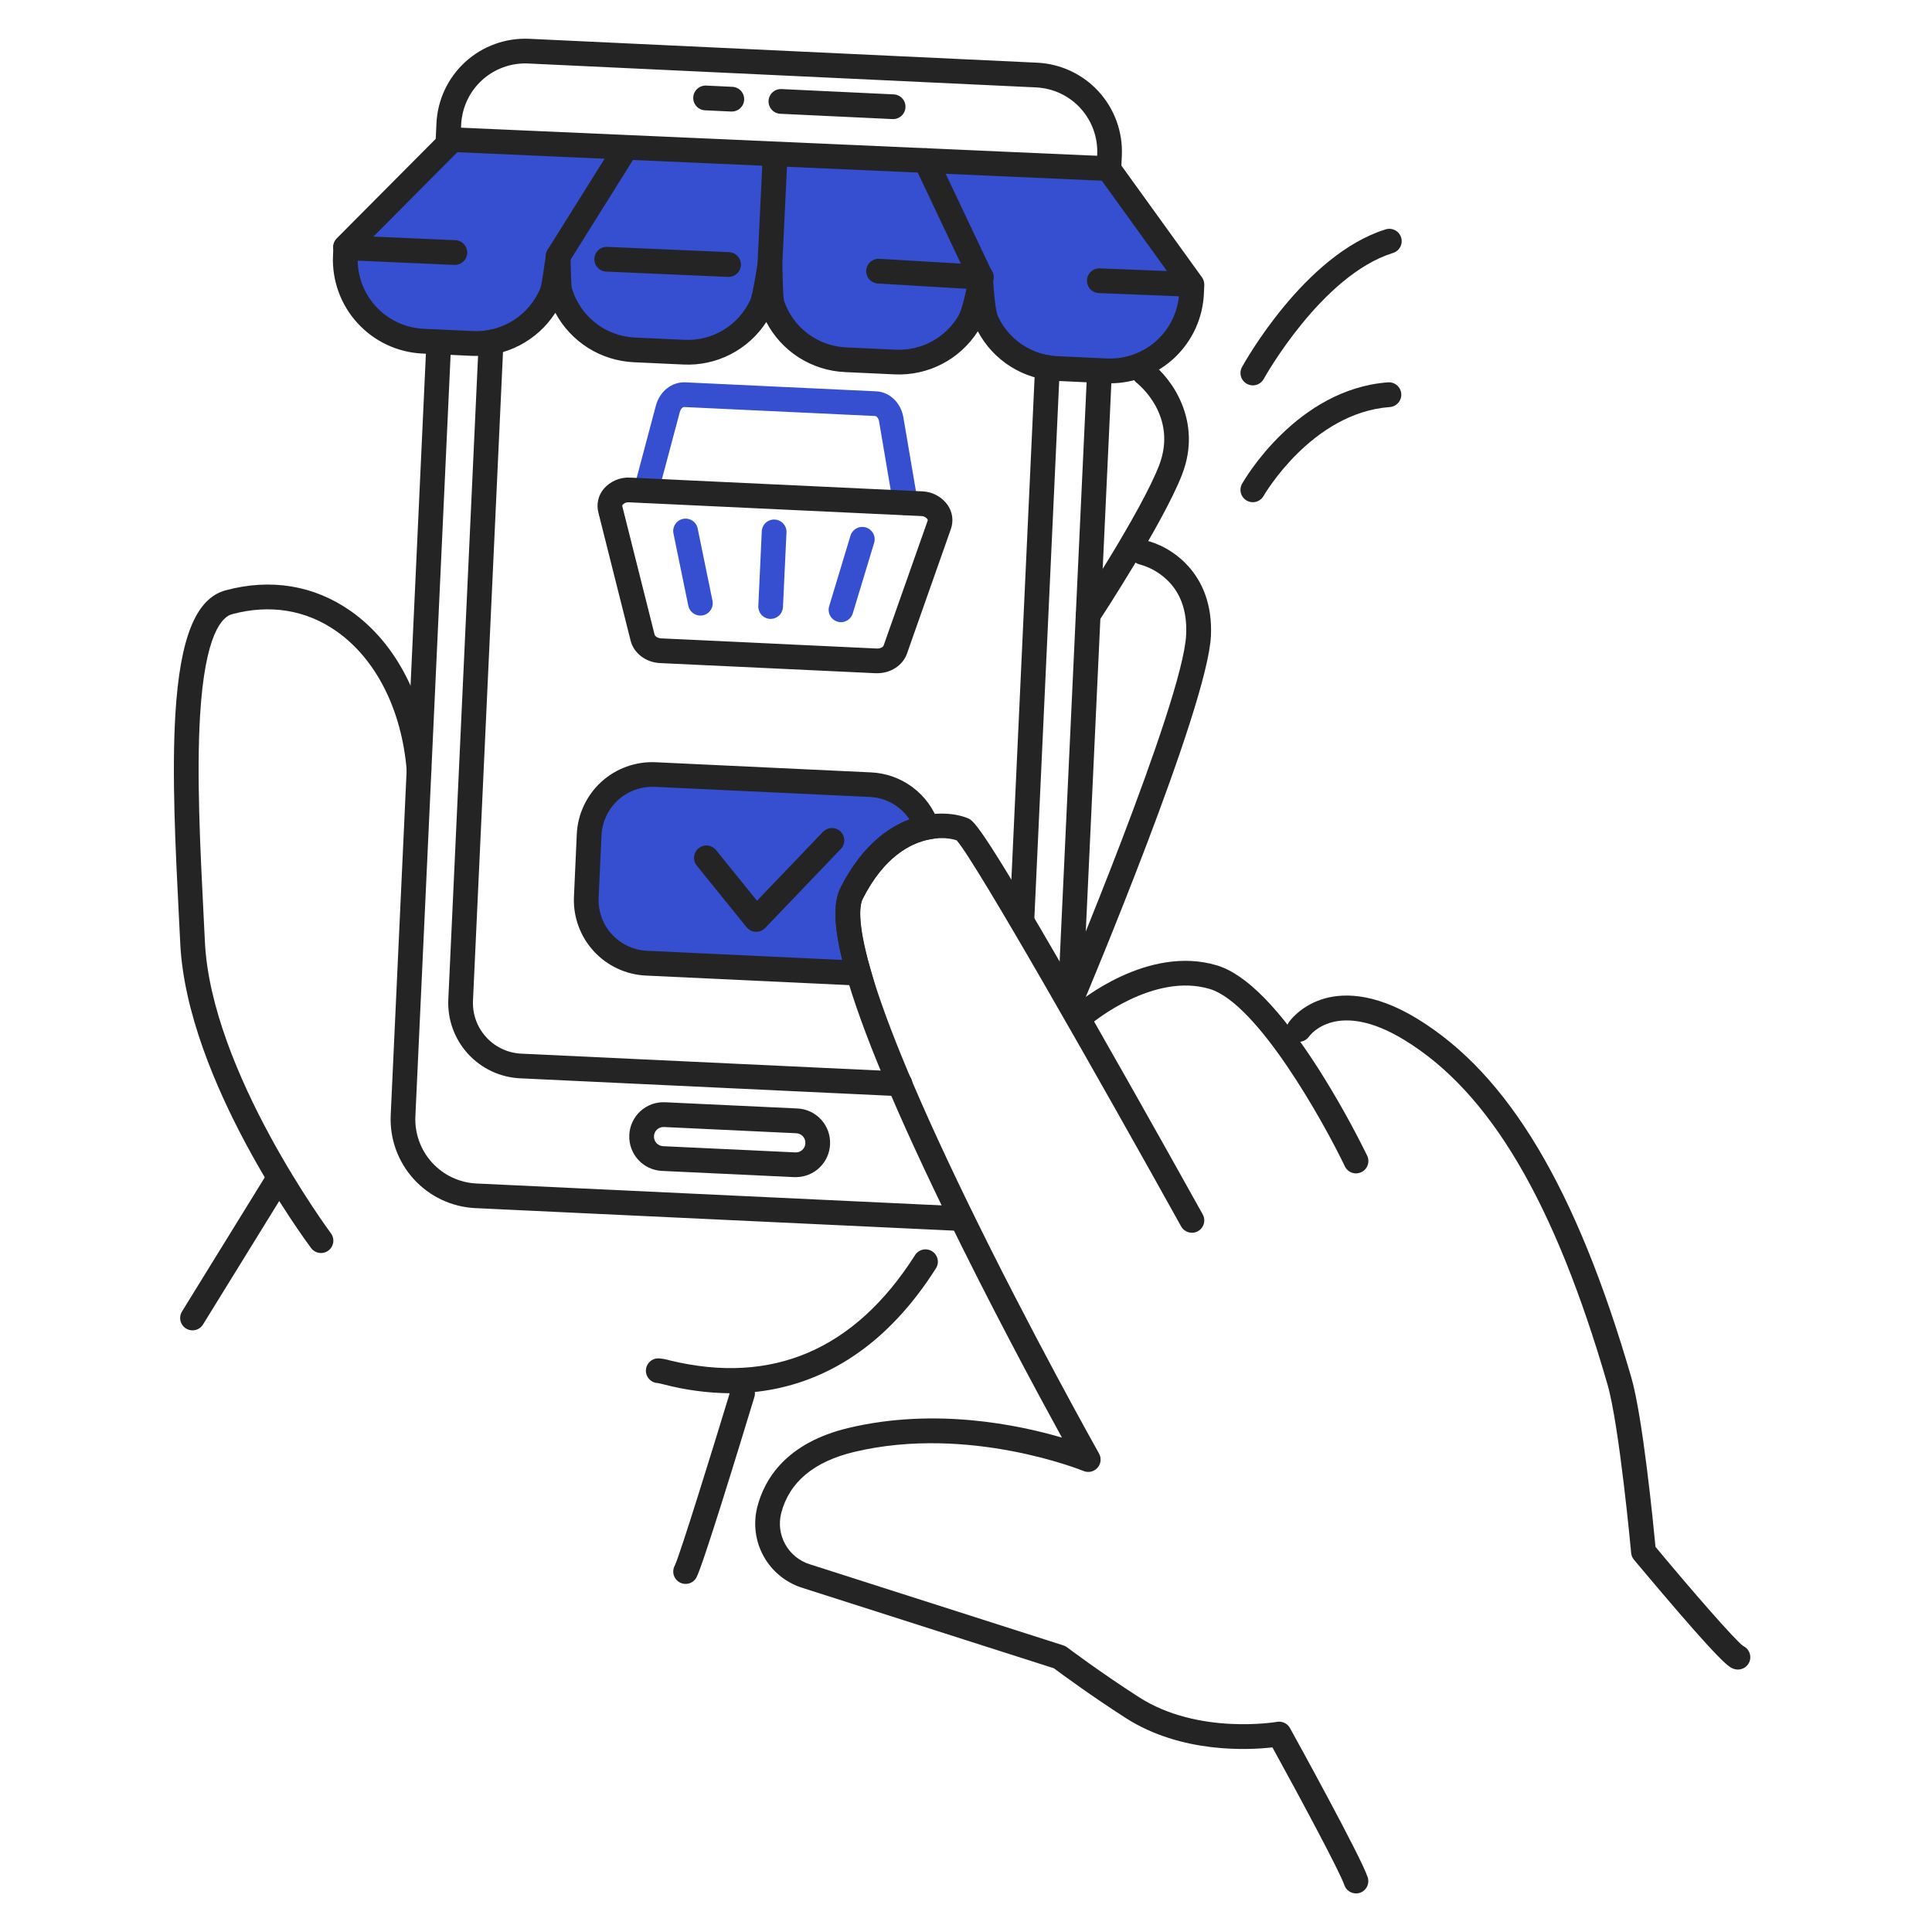
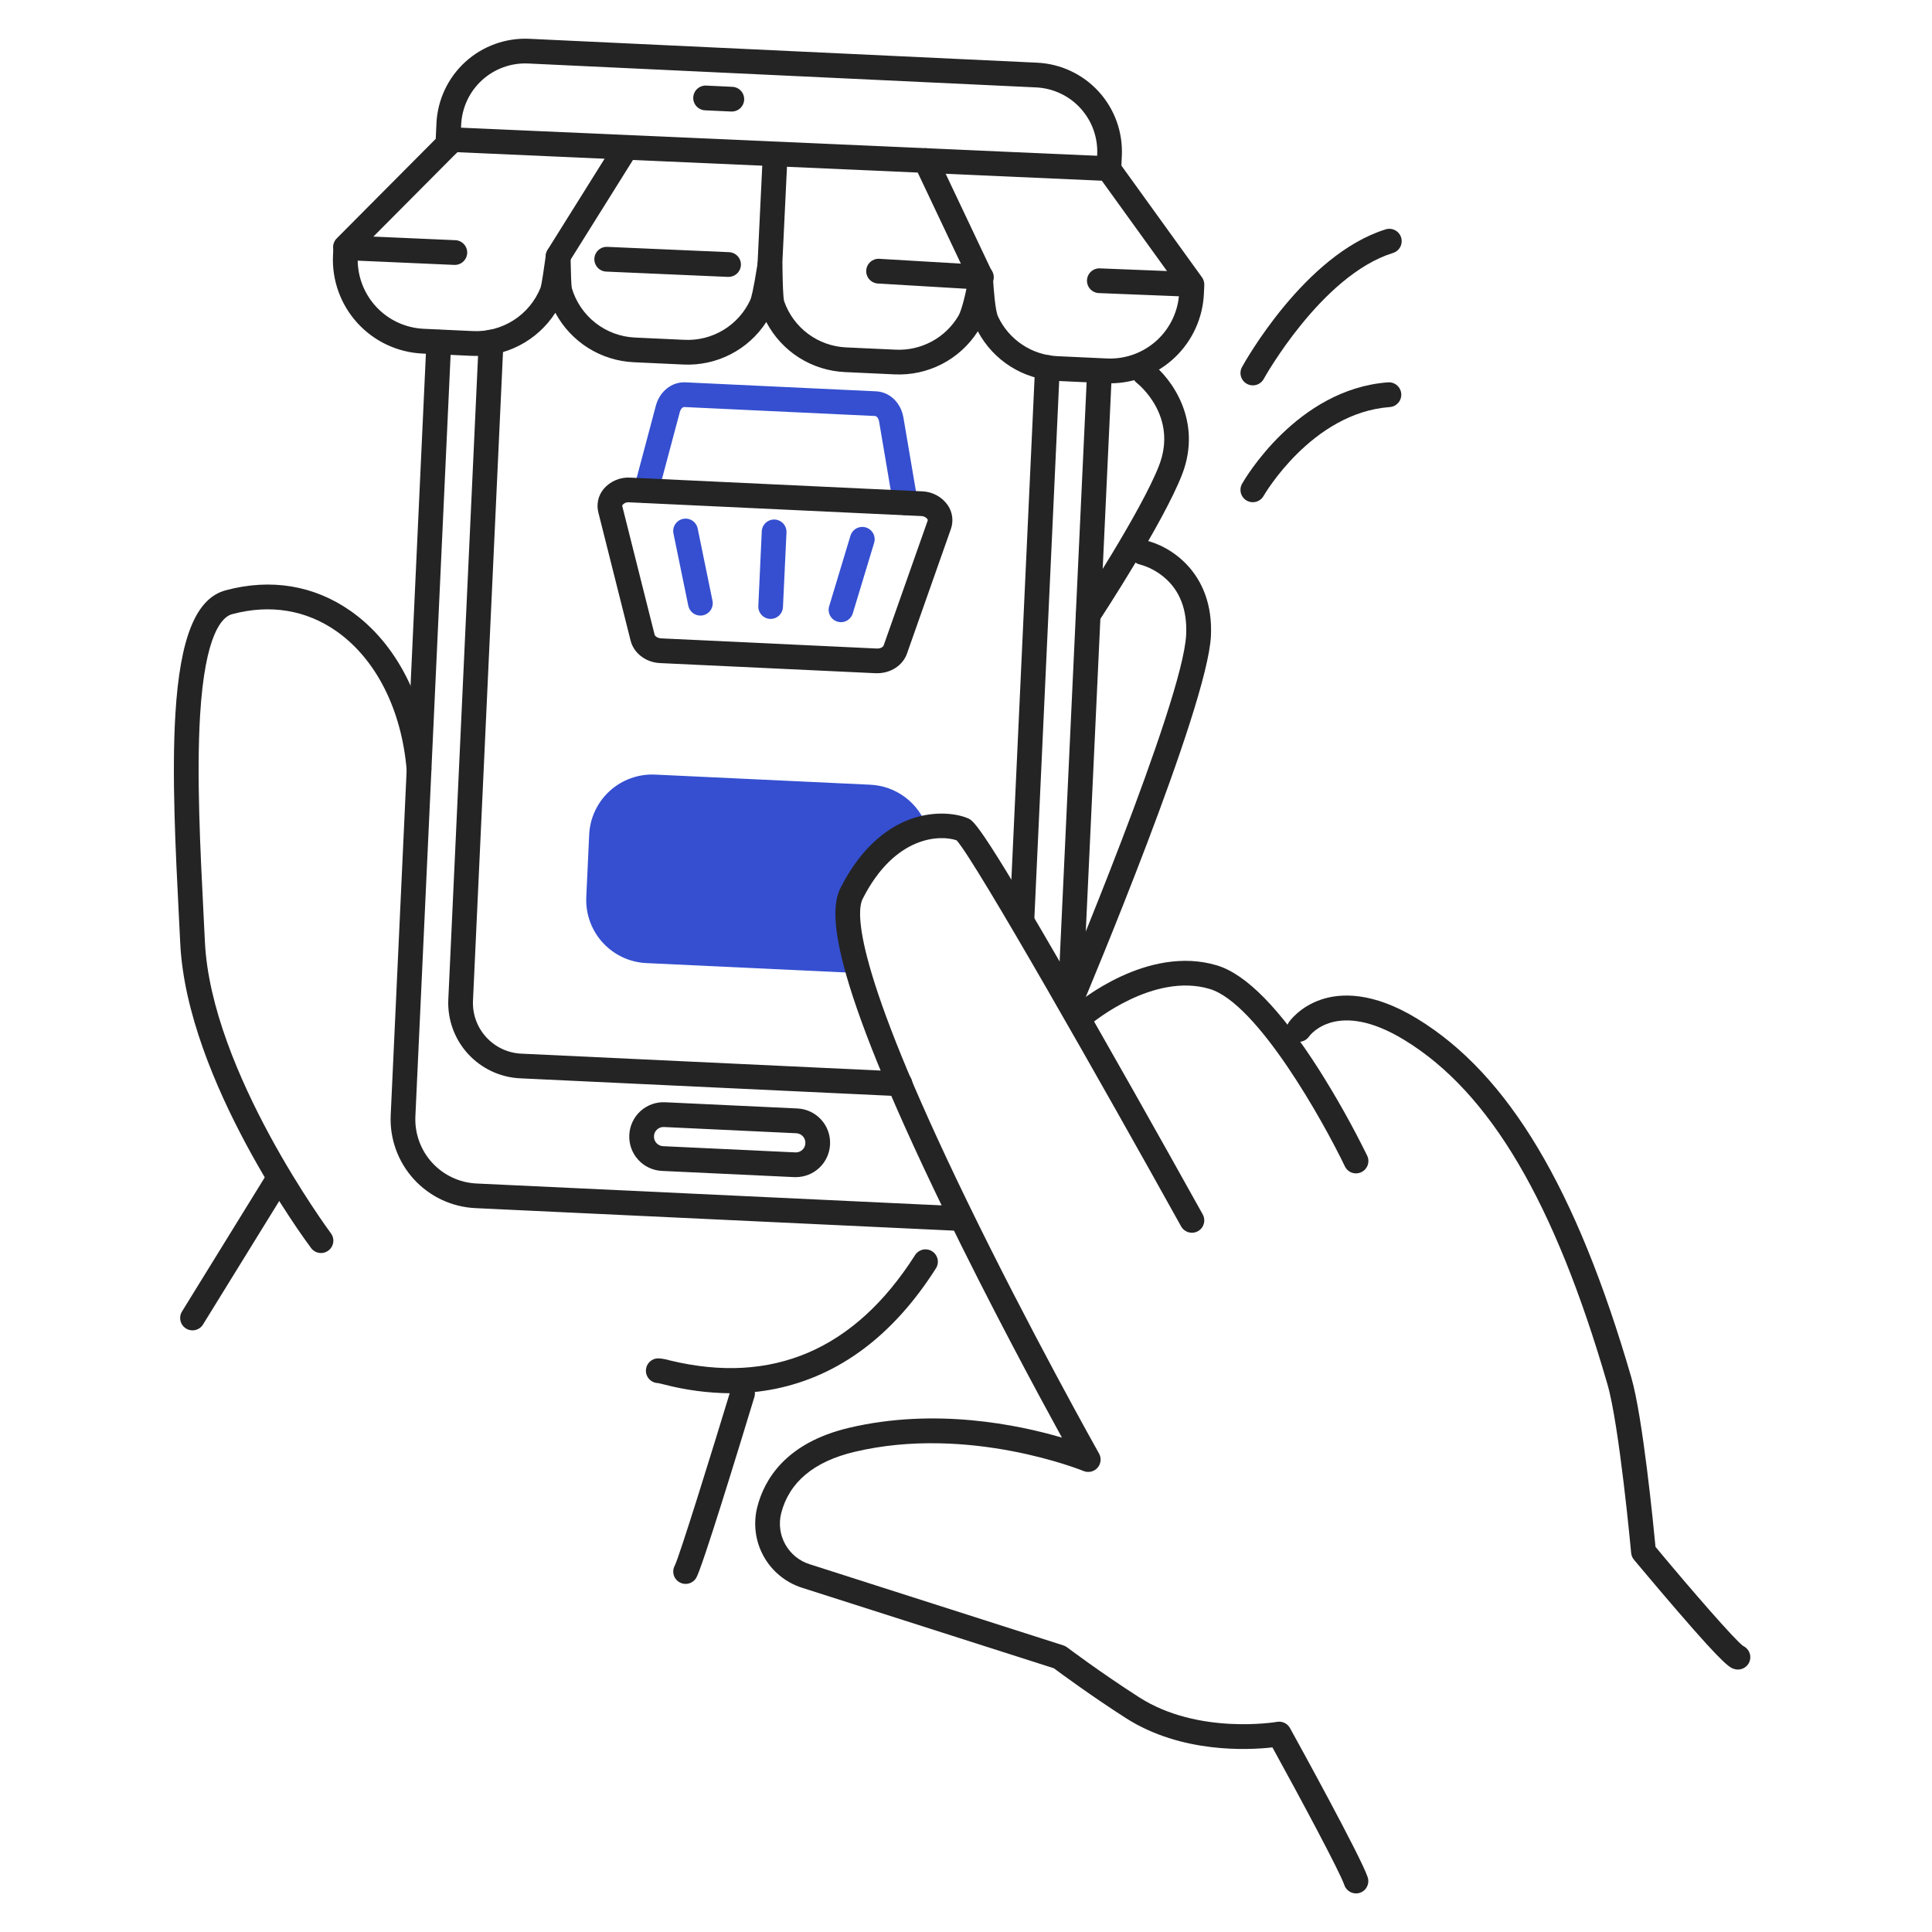
<svg xmlns="http://www.w3.org/2000/svg" width="120" height="120" viewBox="0 0 120 120" fill="none">
-   <path d="M74.032 17.668L68.841 10.472L28.096 8.672L21.458 15.344H21.568L21.476 15.38L21.451 15.895C21.421 16.559 21.521 17.223 21.747 17.848C21.973 18.473 22.32 19.048 22.768 19.539C23.216 20.03 23.757 20.428 24.359 20.711C24.961 20.993 25.613 21.154 26.277 21.184L29.354 21.326C30.401 21.373 31.436 21.094 32.318 20.528C33.2 19.962 33.884 19.136 34.276 18.165C34.419 17.811 34.605 16.314 34.661 15.924C34.688 16.292 34.676 17.771 34.778 18.118C35.076 19.126 35.681 20.016 36.508 20.665C37.336 21.313 38.344 21.688 39.395 21.737L42.472 21.879C43.477 21.925 44.473 21.669 45.333 21.146C46.193 20.623 46.877 19.855 47.298 18.941C47.487 18.529 47.736 16.899 47.814 16.434C47.844 16.901 47.821 18.539 47.97 18.964C48.303 19.917 48.914 20.748 49.724 21.352C50.534 21.955 51.505 22.302 52.514 22.349L55.591 22.491C56.511 22.534 57.426 22.324 58.236 21.885C59.046 21.447 59.721 20.795 60.188 20.001C60.505 19.462 60.806 18.001 60.906 17.355C60.952 17.986 61.033 19.439 61.291 19.988C61.682 20.822 62.294 21.533 63.06 22.045C63.826 22.556 64.718 22.849 65.638 22.892L68.715 23.034C69.379 23.065 70.043 22.964 70.668 22.738C71.293 22.512 71.868 22.165 72.359 21.717C72.85 21.269 73.248 20.728 73.53 20.126C73.812 19.524 73.973 18.873 74.004 18.209L74.028 17.694L74.032 17.668Z" fill="#354FD0" />
  <path d="M68.96 23.806C68.868 23.806 68.776 23.804 68.684 23.8L65.606 23.657C64.597 23.612 63.617 23.304 62.762 22.764C61.908 22.224 61.209 21.471 60.735 20.578C60.184 21.439 59.417 22.14 58.509 22.61C57.602 23.079 56.587 23.301 55.566 23.253L52.489 23.111C51.472 23.067 50.485 22.756 49.626 22.211C48.767 21.665 48.067 20.902 47.596 20.001C47.044 20.854 46.276 21.547 45.372 22.01C44.467 22.473 43.457 22.691 42.442 22.641L39.364 22.499C38.356 22.452 37.377 22.145 36.523 21.607C35.669 21.068 34.97 20.318 34.493 19.428C33.94 20.288 33.171 20.988 32.263 21.457C31.354 21.927 30.339 22.149 29.317 22.103L26.24 21.96C24.695 21.889 23.241 21.206 22.199 20.062C21.157 18.919 20.611 17.408 20.683 15.863L20.702 15.463C20.683 15.345 20.693 15.223 20.73 15.109C20.767 14.995 20.831 14.891 20.916 14.805L27.552 8.134C27.627 8.058 27.718 7.999 27.817 7.96C27.917 7.921 28.024 7.903 28.131 7.908L68.876 9.709C68.992 9.714 69.105 9.745 69.207 9.8C69.309 9.856 69.397 9.933 69.465 10.027L74.654 17.221C74.749 17.352 74.8 17.51 74.8 17.671V17.699C74.8 17.709 74.8 17.722 74.8 17.734L74.776 18.249C74.707 19.745 74.065 21.157 72.982 22.192C71.9 23.227 70.461 23.806 68.963 23.808L68.96 23.806ZM60.91 16.583H60.94C61.128 16.591 61.307 16.667 61.443 16.799C61.578 16.93 61.661 17.106 61.675 17.294L61.688 17.472C61.722 17.967 61.814 19.287 61.988 19.658C62.32 20.366 62.839 20.97 63.489 21.405C64.139 21.839 64.895 22.087 65.677 22.123L68.754 22.265C69.891 22.318 71.003 21.916 71.844 21.149C72.686 20.382 73.188 19.312 73.241 18.174L73.253 17.901L68.436 11.224L28.406 9.454L22.297 15.595C22.28 15.646 22.258 15.696 22.229 15.742L22.221 15.936C22.17 17.073 22.572 18.184 23.339 19.025C24.105 19.866 25.174 20.368 26.311 20.422L29.389 20.564C30.277 20.604 31.156 20.367 31.905 19.887C32.654 19.407 33.235 18.706 33.569 17.882C33.652 17.656 33.798 16.585 33.855 16.183C33.876 16.024 33.894 15.893 33.907 15.811C33.936 15.625 34.032 15.455 34.178 15.335C34.324 15.216 34.508 15.153 34.697 15.161C34.885 15.169 35.064 15.245 35.2 15.377C35.335 15.508 35.418 15.684 35.431 15.873C35.441 16.006 35.446 16.229 35.451 16.51C35.459 16.899 35.477 17.707 35.52 17.907C35.776 18.759 36.289 19.512 36.99 20.06C37.691 20.608 38.546 20.924 39.434 20.966L42.512 21.107C43.366 21.149 44.212 20.934 44.943 20.489C45.673 20.045 46.253 19.393 46.609 18.615C46.652 18.52 46.78 18.109 47.057 16.365L47.065 16.31C47.095 16.123 47.192 15.954 47.339 15.835C47.485 15.716 47.671 15.654 47.86 15.663C48.048 15.672 48.227 15.75 48.362 15.883C48.497 16.015 48.578 16.193 48.59 16.381C48.599 16.527 48.603 16.747 48.608 17.023C48.616 17.462 48.636 18.476 48.706 18.712C48.988 19.52 49.506 20.226 50.192 20.736C50.879 21.247 51.704 21.54 52.559 21.578L55.636 21.719C56.417 21.756 57.193 21.578 57.881 21.206C58.568 20.834 59.141 20.28 59.536 19.606C59.739 19.26 60.026 18.078 60.156 17.234C60.184 17.053 60.275 16.889 60.413 16.769C60.551 16.65 60.728 16.584 60.91 16.583Z" fill="#242424" />
  <path d="M56.236 32.001C56.055 32.001 55.879 31.937 55.741 31.82C55.602 31.703 55.51 31.541 55.48 31.362L54.602 26.18C54.567 25.973 54.446 25.844 54.35 25.839L42.505 25.282C42.408 25.276 42.277 25.391 42.224 25.595L40.87 30.673C40.844 30.771 40.799 30.862 40.738 30.942C40.677 31.022 40.6 31.089 40.513 31.14C40.426 31.191 40.33 31.223 40.23 31.237C40.13 31.25 40.028 31.244 39.931 31.218C39.833 31.192 39.742 31.147 39.662 31.086C39.582 31.024 39.515 30.948 39.464 30.861C39.413 30.773 39.381 30.677 39.367 30.577C39.354 30.477 39.36 30.376 39.386 30.278L40.736 25.201C40.974 24.306 41.73 23.708 42.573 23.748L54.418 24.306C55.26 24.345 55.953 25.011 56.111 25.923L56.992 31.104C57.009 31.204 57.006 31.305 56.983 31.404C56.961 31.502 56.919 31.595 56.861 31.677C56.802 31.759 56.728 31.829 56.642 31.883C56.557 31.936 56.462 31.973 56.362 31.989C56.321 31.997 56.279 32.001 56.236 32.001Z" fill="#354FD0" />
  <path d="M52.897 55.483C54.322 52.676 56.134 51.663 57.579 51.387C57.325 50.643 56.853 49.993 56.225 49.521C55.597 49.049 54.841 48.777 54.056 48.74L40.693 48.112C40.179 48.087 39.666 48.165 39.182 48.339C38.697 48.513 38.252 48.781 37.872 49.127C37.491 49.474 37.183 49.891 36.964 50.357C36.744 50.822 36.619 51.327 36.595 51.841L36.415 55.724C36.367 56.761 36.733 57.775 37.432 58.543C38.131 59.311 39.107 59.77 40.144 59.819L53.336 60.44C52.672 58.145 52.447 56.37 52.897 55.483Z" fill="#354FD0" />
-   <path d="M54.373 61.266L40.109 60.594C38.869 60.534 37.703 59.985 36.867 59.068C36.031 58.15 35.593 56.938 35.649 55.698L35.825 51.809C35.854 51.194 36.003 50.59 36.265 50.033C36.527 49.476 36.896 48.976 37.351 48.561C37.806 48.146 38.338 47.826 38.918 47.617C39.497 47.408 40.111 47.315 40.726 47.344L54.09 47.974C55.03 48.013 55.936 48.337 56.689 48.902C57.442 49.467 58.006 50.246 58.308 51.138L58.594 51.974L57.727 52.14C56.579 52.359 54.93 53.177 53.584 55.83C53.434 56.124 53.184 57.146 54.078 60.23L54.373 61.266ZM40.505 48.873C39.695 48.873 38.916 49.186 38.33 49.746C37.745 50.306 37.397 51.071 37.361 51.88L37.181 55.763C37.144 56.597 37.439 57.411 38.001 58.028C38.563 58.644 39.347 59.013 40.18 59.054L52.321 59.625C51.788 57.472 51.755 56.031 52.211 55.128C53.517 52.556 55.134 51.4 56.488 50.891C56.215 50.481 55.849 50.142 55.42 49.9C54.991 49.659 54.511 49.522 54.019 49.5L40.656 48.872C40.607 48.873 40.555 48.873 40.505 48.873Z" fill="#242424" />
  <path d="M66.466 63.02H66.43C66.329 63.016 66.231 62.991 66.139 62.949C66.048 62.906 65.966 62.845 65.898 62.771C65.83 62.696 65.778 62.609 65.743 62.514C65.709 62.419 65.694 62.318 65.699 62.218L67.52 23.134C67.53 22.931 67.62 22.739 67.77 22.602C67.921 22.465 68.12 22.393 68.324 22.402C68.527 22.412 68.719 22.502 68.856 22.652C68.993 22.803 69.065 23.002 69.056 23.206L67.233 62.291C67.223 62.488 67.138 62.673 66.995 62.809C66.853 62.945 66.663 63.02 66.466 63.02Z" fill="#242424" />
  <path d="M68.869 11.344H68.835C68.632 11.335 68.441 11.245 68.304 11.095C68.167 10.944 68.095 10.746 68.104 10.543L68.149 9.591C68.196 8.536 67.823 7.507 67.113 6.727C66.402 5.946 65.412 5.48 64.358 5.429L32.812 3.944C32.289 3.919 31.766 3.997 31.274 4.175C30.781 4.352 30.329 4.625 29.942 4.977C29.555 5.33 29.241 5.755 29.018 6.229C28.796 6.702 28.669 7.215 28.644 7.738L28.586 8.981C28.577 9.184 28.487 9.376 28.337 9.513C28.186 9.651 27.987 9.723 27.783 9.713C27.58 9.704 27.388 9.614 27.251 9.464C27.113 9.313 27.041 9.114 27.051 8.911L27.108 7.667C27.141 6.943 27.317 6.232 27.625 5.576C27.934 4.92 28.368 4.331 28.904 3.842C29.44 3.354 30.067 2.977 30.75 2.731C31.432 2.485 32.156 2.376 32.88 2.41L64.427 3.894C65.887 3.965 67.26 4.611 68.245 5.692C69.229 6.773 69.745 8.2 69.68 9.661L69.636 10.613C69.627 10.81 69.542 10.996 69.399 11.132C69.256 11.268 69.067 11.344 68.869 11.344Z" fill="#242424" />
  <path d="M59.455 76.445H59.418L29.52 75.038C28.06 74.968 26.687 74.321 25.702 73.24C24.718 72.159 24.201 70.732 24.267 69.272L26.488 21.217C26.493 21.116 26.517 21.017 26.56 20.926C26.603 20.835 26.663 20.753 26.738 20.685C26.813 20.617 26.9 20.564 26.995 20.53C27.09 20.495 27.191 20.48 27.291 20.485C27.392 20.49 27.491 20.514 27.582 20.557C27.674 20.6 27.756 20.66 27.824 20.735C27.892 20.81 27.944 20.897 27.979 20.992C28.013 21.087 28.028 21.188 28.023 21.288L25.8 69.342C25.752 70.397 26.124 71.428 26.834 72.209C27.545 72.991 28.537 73.458 29.592 73.509L59.49 74.916C59.694 74.921 59.887 75.006 60.028 75.154C60.169 75.301 60.245 75.498 60.24 75.701C60.236 75.905 60.15 76.099 60.003 76.239C59.856 76.38 59.659 76.456 59.455 76.452V76.445Z" fill="#242424" />
  <path d="M63.473 57.878H63.438C63.337 57.873 63.238 57.849 63.147 57.806C63.056 57.763 62.974 57.703 62.906 57.628C62.838 57.553 62.785 57.466 62.751 57.371C62.717 57.277 62.702 57.176 62.706 57.075L64.29 22.792C64.299 22.588 64.389 22.397 64.54 22.26C64.691 22.122 64.89 22.05 65.093 22.06C65.297 22.069 65.488 22.159 65.626 22.31C65.763 22.461 65.835 22.66 65.825 22.863L64.241 57.146C64.231 57.344 64.146 57.53 64.003 57.666C63.86 57.802 63.67 57.878 63.473 57.878Z" fill="#242424" />
  <path d="M55.883 68.085H55.846L32.301 66.976C31.062 66.916 29.898 66.367 29.062 65.45C28.227 64.533 27.789 63.323 27.845 62.084L29.734 21.212C29.738 21.112 29.763 21.013 29.806 20.921C29.849 20.83 29.909 20.748 29.984 20.68C30.058 20.612 30.146 20.559 30.241 20.525C30.335 20.491 30.436 20.476 30.537 20.48C30.638 20.485 30.737 20.509 30.828 20.552C30.919 20.595 31.001 20.656 31.069 20.73C31.137 20.805 31.19 20.892 31.224 20.987C31.259 21.082 31.274 21.183 31.269 21.284L29.378 62.154C29.34 62.987 29.634 63.801 30.196 64.418C30.757 65.035 31.54 65.404 32.373 65.444L55.918 66.552C56.121 66.557 56.315 66.642 56.455 66.79C56.596 66.937 56.672 67.134 56.668 67.338C56.663 67.541 56.578 67.735 56.431 67.876C56.283 68.016 56.086 68.093 55.883 68.088V68.085Z" fill="#242424" />
  <path d="M49.436 73.113H49.334L41.109 72.727C40.547 72.7 40.018 72.451 39.639 72.034C39.26 71.618 39.061 71.069 39.087 70.506V70.493C39.099 70.214 39.166 69.939 39.285 69.686C39.403 69.433 39.57 69.206 39.776 69.017C39.983 68.828 40.224 68.682 40.487 68.587C40.75 68.492 41.029 68.45 41.309 68.463L49.534 68.849C50.096 68.876 50.625 69.125 51.004 69.542C51.383 69.958 51.582 70.507 51.556 71.07V71.082C51.532 71.628 51.297 72.144 50.903 72.522C50.508 72.9 49.983 73.112 49.436 73.113ZM49.407 71.578C49.563 71.585 49.715 71.53 49.831 71.424C49.947 71.319 50.016 71.172 50.023 71.016V71.004C50.03 70.848 49.975 70.695 49.87 70.58C49.764 70.465 49.618 70.395 49.462 70.388L41.236 70.001C41.08 69.993 40.928 70.049 40.812 70.154C40.696 70.259 40.627 70.406 40.62 70.562V70.574C40.613 70.73 40.668 70.883 40.773 70.998C40.879 71.114 41.025 71.183 41.181 71.191L49.407 71.578Z" fill="#242424" />
  <path d="M54.491 41.815C54.457 41.815 54.424 41.815 54.39 41.815L40.992 41.185C40.114 41.144 39.365 40.572 39.169 39.793L37.164 31.826C37.1 31.575 37.097 31.312 37.154 31.059C37.211 30.806 37.327 30.57 37.493 30.37C37.696 30.132 37.951 29.945 38.238 29.823C38.526 29.7 38.837 29.647 39.149 29.666L57.283 30.519C57.595 30.53 57.901 30.612 58.175 30.761C58.45 30.91 58.686 31.12 58.866 31.376C59.013 31.589 59.107 31.835 59.141 32.092C59.175 32.349 59.148 32.611 59.062 32.855L56.334 40.597C56.078 41.325 55.329 41.815 54.491 41.815ZM39.048 31.197C38.981 31.193 38.914 31.204 38.851 31.229C38.788 31.254 38.732 31.292 38.685 31.341C38.67 31.354 38.66 31.372 38.654 31.391C38.648 31.41 38.648 31.431 38.654 31.45L40.658 39.418C40.685 39.521 40.847 39.637 41.064 39.65L54.463 40.281C54.682 40.291 54.851 40.189 54.886 40.088L57.617 32.343C57.623 32.324 57.625 32.304 57.621 32.285C57.617 32.266 57.608 32.248 57.595 32.233C57.549 32.176 57.491 32.13 57.425 32.099C57.359 32.068 57.287 32.052 57.214 32.053L39.08 31.2L39.048 31.197Z" fill="#242424" />
-   <path d="M46.97 57.876H46.938C46.829 57.871 46.722 57.844 46.625 57.795C46.528 57.746 46.442 57.676 46.373 57.592L43.283 53.77C43.218 53.691 43.17 53.601 43.141 53.504C43.112 53.407 43.102 53.306 43.112 53.205C43.122 53.104 43.153 53.006 43.201 52.917C43.249 52.828 43.314 52.75 43.393 52.686C43.471 52.622 43.562 52.575 43.659 52.546C43.756 52.517 43.858 52.508 43.959 52.519C44.059 52.53 44.157 52.561 44.246 52.61C44.334 52.658 44.413 52.724 44.476 52.803L47.018 55.948L51.105 51.679C51.175 51.604 51.258 51.543 51.351 51.501C51.444 51.458 51.544 51.435 51.646 51.431C51.748 51.428 51.85 51.445 51.946 51.482C52.041 51.518 52.128 51.573 52.202 51.644C52.276 51.715 52.335 51.799 52.375 51.893C52.416 51.987 52.438 52.088 52.439 52.19C52.44 52.292 52.42 52.394 52.382 52.488C52.343 52.583 52.286 52.669 52.214 52.741L47.525 57.639C47.453 57.714 47.367 57.773 47.272 57.814C47.176 57.855 47.074 57.876 46.97 57.876Z" fill="#242424" />
  <path d="M43.502 38.235C43.325 38.234 43.154 38.173 43.017 38.062C42.88 37.95 42.786 37.794 42.751 37.621L41.83 33.135C41.789 32.935 41.828 32.728 41.941 32.558C42.053 32.388 42.228 32.269 42.427 32.228C42.627 32.187 42.834 32.227 43.005 32.339C43.175 32.451 43.293 32.626 43.334 32.826L44.254 37.313C44.295 37.513 44.255 37.72 44.143 37.89C44.031 38.06 43.856 38.178 43.657 38.219C43.606 38.23 43.554 38.235 43.502 38.235Z" fill="#354FD0" />
  <path d="M52.232 38.645C52.157 38.644 52.084 38.633 52.013 38.611C51.818 38.551 51.655 38.417 51.559 38.238C51.463 38.058 51.442 37.848 51.501 37.653L52.824 33.273C52.883 33.078 53.017 32.915 53.197 32.819C53.376 32.722 53.587 32.702 53.782 32.761C53.976 32.82 54.14 32.954 54.236 33.133C54.332 33.313 54.353 33.523 54.294 33.718L52.967 38.1C52.919 38.257 52.822 38.395 52.689 38.493C52.557 38.592 52.397 38.645 52.232 38.645Z" fill="#354FD0" />
  <path d="M47.869 38.442H47.833C47.732 38.438 47.633 38.413 47.542 38.37C47.45 38.327 47.368 38.267 47.3 38.192C47.233 38.118 47.18 38.031 47.146 37.936C47.111 37.841 47.096 37.74 47.101 37.639L47.315 33.001C47.324 32.798 47.414 32.606 47.565 32.469C47.716 32.332 47.915 32.26 48.118 32.269C48.322 32.279 48.513 32.369 48.651 32.519C48.788 32.67 48.86 32.869 48.85 33.073L48.631 37.711C48.622 37.907 48.537 38.092 48.396 38.228C48.254 38.364 48.065 38.441 47.869 38.442Z" fill="#354FD0" />
-   <path d="M55.456 7.396H55.419L48.468 7.067C48.264 7.058 48.073 6.968 47.935 6.817C47.798 6.666 47.727 6.467 47.736 6.263C47.746 6.06 47.836 5.868 47.987 5.731C48.137 5.594 48.337 5.522 48.54 5.532L55.491 5.861C55.592 5.863 55.691 5.885 55.783 5.926C55.876 5.967 55.959 6.025 56.029 6.098C56.098 6.171 56.153 6.257 56.19 6.351C56.226 6.445 56.243 6.545 56.241 6.646C56.239 6.747 56.217 6.846 56.176 6.939C56.135 7.031 56.077 7.114 56.004 7.184C55.931 7.253 55.845 7.308 55.751 7.345C55.657 7.381 55.557 7.399 55.456 7.396Z" fill="#242424" />
  <path d="M45.436 6.927H45.4L43.791 6.852C43.587 6.842 43.396 6.752 43.258 6.601C43.121 6.45 43.05 6.251 43.059 6.048C43.069 5.844 43.159 5.653 43.31 5.516C43.461 5.378 43.66 5.307 43.863 5.316L45.472 5.392C45.676 5.397 45.869 5.482 46.01 5.63C46.15 5.777 46.226 5.974 46.222 6.178C46.217 6.381 46.131 6.575 45.984 6.715C45.837 6.856 45.639 6.932 45.436 6.927Z" fill="#242424" />
  <path d="M34.661 16.694C34.524 16.694 34.389 16.657 34.271 16.588C34.153 16.518 34.056 16.418 33.99 16.298C33.923 16.178 33.89 16.043 33.894 15.906C33.898 15.769 33.938 15.636 34.01 15.52L38.107 8.972C38.159 8.885 38.229 8.809 38.311 8.749C38.393 8.689 38.486 8.646 38.586 8.622C38.684 8.599 38.787 8.595 38.888 8.611C38.988 8.628 39.084 8.664 39.171 8.718C39.257 8.772 39.332 8.843 39.391 8.926C39.449 9.009 39.491 9.103 39.513 9.202C39.535 9.302 39.537 9.404 39.52 9.505C39.502 9.605 39.464 9.7 39.408 9.786L35.312 16.333C35.243 16.444 35.147 16.535 35.033 16.598C34.919 16.661 34.791 16.694 34.661 16.694Z" fill="#242424" />
  <path d="M60.932 17.987C60.786 17.987 60.644 17.946 60.521 17.868C60.398 17.791 60.3 17.68 60.237 17.548L56.805 10.303C56.717 10.119 56.707 9.908 56.775 9.716C56.844 9.524 56.986 9.367 57.17 9.28C57.354 9.193 57.565 9.182 57.757 9.251C57.949 9.319 58.106 9.461 58.193 9.645L61.625 16.889C61.668 16.98 61.693 17.079 61.698 17.18C61.703 17.28 61.688 17.381 61.655 17.476C61.621 17.571 61.569 17.659 61.501 17.733C61.433 17.808 61.352 17.869 61.261 17.912C61.158 17.961 61.045 17.986 60.932 17.987Z" fill="#242424" />
  <path d="M47.808 17.441H47.77C47.67 17.436 47.571 17.411 47.48 17.368C47.389 17.325 47.307 17.265 47.239 17.19C47.171 17.115 47.118 17.028 47.084 16.933C47.05 16.838 47.035 16.738 47.04 16.637L47.377 9.633C47.382 9.532 47.406 9.434 47.449 9.342C47.492 9.251 47.553 9.169 47.628 9.101C47.702 9.033 47.79 8.981 47.885 8.947C47.98 8.912 48.08 8.897 48.181 8.902C48.282 8.907 48.381 8.932 48.472 8.975C48.564 9.018 48.645 9.078 48.713 9.153C48.781 9.228 48.834 9.315 48.868 9.41C48.902 9.505 48.917 9.606 48.912 9.707L48.575 16.71C48.566 16.907 48.481 17.093 48.338 17.229C48.195 17.365 48.005 17.441 47.808 17.441Z" fill="#242424" />
  <path d="M73.802 18.424H73.771L68.252 18.204C68.151 18.201 68.052 18.177 67.961 18.134C67.869 18.092 67.787 18.032 67.718 17.958C67.58 17.809 67.507 17.61 67.515 17.407C67.523 17.203 67.611 17.011 67.761 16.873C67.911 16.734 68.109 16.661 68.313 16.669L73.83 16.888C74.034 16.892 74.228 16.977 74.369 17.124C74.51 17.27 74.587 17.467 74.583 17.671C74.579 17.875 74.495 18.068 74.348 18.209C74.201 18.351 74.004 18.428 73.801 18.424H73.802Z" fill="#242424" />
  <path d="M60.932 17.987H60.886L54.525 17.61C54.424 17.604 54.326 17.578 54.235 17.534C54.144 17.49 54.063 17.428 53.996 17.353C53.928 17.277 53.877 17.189 53.844 17.094C53.811 16.999 53.797 16.898 53.803 16.797C53.809 16.696 53.835 16.597 53.879 16.506C53.923 16.416 53.984 16.334 54.06 16.267C54.136 16.2 54.224 16.149 54.319 16.116C54.414 16.083 54.515 16.069 54.616 16.075L60.977 16.451C61.181 16.457 61.374 16.543 61.513 16.692C61.653 16.84 61.728 17.037 61.722 17.241C61.716 17.445 61.63 17.637 61.481 17.777C61.333 17.917 61.136 17.992 60.932 17.986V17.987Z" fill="#242424" />
  <path d="M45.235 17.198H45.201L37.651 16.869C37.448 16.86 37.256 16.77 37.118 16.62C36.981 16.47 36.908 16.271 36.917 16.067C36.926 15.864 37.016 15.672 37.166 15.534C37.316 15.397 37.515 15.324 37.718 15.333L45.268 15.662C45.472 15.667 45.665 15.752 45.806 15.899C45.947 16.046 46.024 16.243 46.019 16.446C46.015 16.65 45.93 16.843 45.783 16.984C45.636 17.125 45.439 17.202 45.235 17.198Z" fill="#242424" />
  <path d="M28.235 16.453H28.201L21.439 16.156C21.236 16.147 21.044 16.058 20.907 15.907C20.769 15.757 20.697 15.558 20.706 15.355C20.715 15.151 20.804 14.959 20.954 14.822C21.105 14.684 21.304 14.612 21.507 14.621L28.267 14.918C28.471 14.922 28.665 15.008 28.805 15.155C28.946 15.302 29.023 15.499 29.019 15.702C29.014 15.906 28.929 16.099 28.782 16.24C28.635 16.381 28.438 16.458 28.235 16.453Z" fill="#242424" />
  <path d="M77.815 23.936C77.681 23.935 77.55 23.9 77.434 23.834C77.319 23.768 77.222 23.673 77.154 23.558C77.087 23.443 77.05 23.312 77.048 23.179C77.046 23.045 77.079 22.914 77.144 22.797C77.299 22.513 81.03 15.829 86.039 14.255C86.136 14.221 86.239 14.206 86.342 14.213C86.445 14.22 86.545 14.247 86.637 14.293C86.729 14.339 86.811 14.403 86.878 14.482C86.945 14.56 86.995 14.651 87.026 14.749C87.057 14.848 87.067 14.951 87.057 15.053C87.047 15.156 87.017 15.255 86.968 15.346C86.918 15.436 86.852 15.516 86.771 15.58C86.69 15.644 86.598 15.691 86.499 15.719C82.081 17.107 78.523 23.474 78.493 23.538C78.426 23.66 78.328 23.76 78.208 23.83C78.089 23.9 77.953 23.936 77.815 23.936Z" fill="#242424" />
  <path d="M77.815 31.193C77.68 31.193 77.549 31.158 77.432 31.091C77.316 31.024 77.219 30.928 77.151 30.811C77.084 30.695 77.048 30.564 77.048 30.429C77.047 30.295 77.082 30.163 77.148 30.046C77.284 29.806 80.548 24.165 86.212 23.748C86.313 23.741 86.414 23.753 86.51 23.785C86.606 23.817 86.695 23.868 86.771 23.934C86.847 24 86.91 24.081 86.955 24.171C87.001 24.261 87.028 24.36 87.035 24.461C87.042 24.561 87.029 24.663 86.997 24.759C86.965 24.855 86.915 24.943 86.849 25.02C86.782 25.096 86.702 25.159 86.612 25.204C86.521 25.249 86.423 25.276 86.322 25.283C81.469 25.641 78.509 30.758 78.479 30.809C78.412 30.926 78.315 31.023 78.198 31.09C78.082 31.158 77.949 31.193 77.815 31.193Z" fill="#242424" />
  <path d="M11.962 82.631C11.825 82.632 11.69 82.596 11.572 82.527C11.453 82.459 11.355 82.359 11.288 82.24C11.221 82.12 11.187 81.985 11.19 81.848C11.192 81.71 11.232 81.577 11.304 81.46L16.693 72.726C16.803 72.558 16.973 72.44 17.169 72.396C17.364 72.353 17.569 72.387 17.739 72.492C17.91 72.597 18.032 72.765 18.081 72.959C18.129 73.153 18.1 73.359 18 73.532L12.61 82.266C12.542 82.377 12.447 82.469 12.333 82.532C12.22 82.596 12.092 82.63 11.962 82.631Z" fill="#242424" />
  <path d="M19.939 77.828C19.82 77.828 19.702 77.8 19.595 77.747C19.488 77.693 19.395 77.616 19.323 77.52C19.009 77.099 11.611 67.11 11.195 58.588C11.169 58.049 11.142 57.492 11.112 56.929C10.903 52.806 10.665 48.135 10.893 44.357C11.18 39.605 12.171 37.162 14.012 36.666C16.823 35.91 19.512 36.356 21.787 37.955C24.617 39.943 26.441 43.504 26.791 47.724C26.805 47.925 26.739 48.123 26.608 48.276C26.476 48.429 26.29 48.524 26.089 48.541C25.888 48.557 25.689 48.494 25.534 48.365C25.38 48.237 25.282 48.052 25.262 47.852C24.949 44.087 23.361 40.942 20.904 39.211C19.014 37.882 16.768 37.515 14.411 38.149C13.801 38.312 12.734 39.349 12.426 44.45C12.206 48.142 12.438 52.769 12.645 56.851C12.674 57.417 12.702 57.973 12.728 58.514C13.121 66.564 20.478 76.5 20.552 76.601C20.638 76.715 20.689 76.85 20.702 76.992C20.715 77.134 20.688 77.276 20.624 77.404C20.56 77.531 20.462 77.638 20.341 77.713C20.22 77.788 20.081 77.828 19.938 77.828H19.939Z" fill="#242424" />
  <path d="M67.593 38.954C67.455 38.954 67.319 38.917 67.2 38.846C67.081 38.775 66.983 38.673 66.917 38.551C66.852 38.429 66.82 38.291 66.826 38.153C66.832 38.014 66.876 37.88 66.952 37.764C66.991 37.705 70.878 31.774 71.987 28.924C73.186 25.842 70.704 23.859 70.597 23.776C70.441 23.65 70.34 23.468 70.316 23.268C70.292 23.069 70.347 22.868 70.47 22.709C70.592 22.549 70.772 22.445 70.971 22.417C71.17 22.389 71.372 22.44 71.534 22.559C72.752 23.494 74.714 26.143 73.418 29.48C72.251 32.481 68.4 38.363 68.236 38.607C68.166 38.714 68.071 38.801 67.959 38.862C67.846 38.922 67.721 38.954 67.593 38.954Z" fill="#242424" />
  <path d="M66.465 63.019C66.338 63.018 66.213 62.987 66.102 62.927C65.99 62.867 65.896 62.78 65.826 62.675C65.756 62.569 65.713 62.448 65.701 62.322C65.689 62.196 65.709 62.069 65.758 61.953C65.835 61.769 73.478 43.599 73.674 39.425C73.747 37.871 73.281 36.666 72.288 35.842C71.854 35.479 71.347 35.213 70.802 35.061C70.603 35.018 70.429 34.897 70.319 34.725C70.21 34.553 70.172 34.345 70.216 34.146C70.26 33.947 70.38 33.773 70.552 33.663C70.724 33.553 70.932 33.516 71.131 33.56C72.624 33.881 75.398 35.534 75.213 39.497C75.005 43.942 67.498 61.791 67.178 62.548C67.12 62.688 67.02 62.808 66.893 62.892C66.766 62.976 66.617 63.02 66.465 63.019Z" fill="#242424" />
  <path d="M45.367 86.538C43.972 86.526 42.584 86.342 41.234 85.99C41.091 85.955 40.928 85.915 40.867 85.906C40.766 85.903 40.667 85.881 40.575 85.84C40.483 85.799 40.399 85.74 40.33 85.667C40.189 85.52 40.113 85.322 40.118 85.119C40.121 85.018 40.143 84.918 40.184 84.826C40.225 84.734 40.284 84.651 40.357 84.582C40.43 84.512 40.516 84.457 40.61 84.421C40.704 84.385 40.805 84.368 40.905 84.37C41.14 84.386 41.371 84.428 41.596 84.496C47.957 86.042 53.082 83.847 56.824 77.976C56.877 77.888 56.946 77.811 57.029 77.75C57.112 77.689 57.206 77.645 57.306 77.621C57.407 77.597 57.51 77.593 57.612 77.611C57.713 77.627 57.81 77.665 57.897 77.72C57.984 77.775 58.059 77.848 58.117 77.933C58.175 78.017 58.216 78.113 58.237 78.214C58.258 78.315 58.258 78.419 58.237 78.519C58.217 78.62 58.176 78.716 58.118 78.801C55.486 82.937 52.139 85.445 48.179 86.259C47.253 86.447 46.311 86.54 45.367 86.538Z" fill="#242424" />
-   <path d="M42.583 98.379C42.449 98.379 42.317 98.344 42.201 98.277C42.085 98.21 41.988 98.114 41.92 97.998C41.853 97.882 41.817 97.751 41.816 97.617C41.815 97.483 41.849 97.351 41.915 97.234C42.214 96.626 44.198 90.238 45.382 86.344C45.409 86.245 45.455 86.153 45.519 86.072C45.582 85.992 45.661 85.924 45.751 85.875C45.841 85.825 45.94 85.794 46.042 85.784C46.144 85.773 46.247 85.783 46.345 85.813C46.443 85.843 46.534 85.892 46.613 85.957C46.692 86.023 46.757 86.104 46.804 86.195C46.851 86.286 46.879 86.386 46.887 86.488C46.895 86.59 46.883 86.693 46.85 86.79C45.889 89.953 43.614 97.377 43.245 98.002C43.177 98.117 43.08 98.212 42.964 98.279C42.848 98.345 42.716 98.379 42.583 98.379ZM41.925 97.221C41.925 97.224 41.925 97.226 41.925 97.229V97.221Z" fill="#242424" />
+   <path d="M42.583 98.379C42.449 98.379 42.317 98.344 42.201 98.277C42.085 98.21 41.988 98.114 41.92 97.998C41.853 97.882 41.817 97.751 41.816 97.617C41.815 97.483 41.849 97.351 41.915 97.234C42.214 96.626 44.198 90.238 45.382 86.344C45.409 86.245 45.455 86.153 45.519 86.072C45.582 85.992 45.661 85.924 45.751 85.875C45.841 85.825 45.94 85.794 46.042 85.784C46.144 85.773 46.247 85.783 46.345 85.813C46.692 86.023 46.757 86.104 46.804 86.195C46.851 86.286 46.879 86.386 46.887 86.488C46.895 86.59 46.883 86.693 46.85 86.79C45.889 89.953 43.614 97.377 43.245 98.002C43.177 98.117 43.08 98.212 42.964 98.279C42.848 98.345 42.716 98.379 42.583 98.379ZM41.925 97.221C41.925 97.224 41.925 97.226 41.925 97.229V97.221Z" fill="#242424" />
  <path d="M84.224 117.603C84.063 117.603 83.906 117.552 83.775 117.457C83.644 117.363 83.546 117.23 83.496 117.077C83.225 116.267 80.77 111.691 79.033 108.533C77.546 108.702 73.375 108.922 69.924 106.71C67.783 105.337 65.916 103.96 65.46 103.62L49.816 98.618C48.803 98.295 47.951 97.598 47.434 96.668C46.917 95.739 46.774 94.648 47.033 93.617C47.472 91.878 48.824 89.612 52.72 88.688C58.082 87.415 63.256 88.496 65.959 89.293C64.462 86.568 61.463 81.007 58.646 75.198C51.367 60.195 51.488 56.564 52.212 55.137C53.627 52.351 55.412 51.261 56.661 50.838C58.1 50.351 59.424 50.527 60.12 50.826C60.492 50.985 60.954 51.183 67.95 63.438C71.35 69.389 74.669 75.367 74.703 75.427C74.752 75.516 74.783 75.613 74.795 75.713C74.806 75.813 74.798 75.914 74.77 76.011C74.743 76.108 74.696 76.199 74.633 76.278C74.571 76.357 74.493 76.423 74.405 76.472C74.317 76.521 74.22 76.552 74.12 76.563C74.02 76.575 73.918 76.566 73.821 76.539C73.724 76.511 73.634 76.464 73.555 76.402C73.476 76.339 73.41 76.261 73.361 76.173C68.552 67.515 60.611 53.523 59.419 52.195C58.438 51.853 55.599 51.853 53.582 55.828C53.178 56.623 52.998 60.035 60.027 74.523C63.949 82.607 68.221 90.206 68.262 90.28C68.341 90.419 68.374 90.58 68.357 90.738C68.34 90.897 68.274 91.047 68.168 91.166C68.062 91.286 67.921 91.369 67.766 91.405C67.61 91.441 67.447 91.427 67.299 91.366C67.23 91.338 60.199 88.485 53.074 90.177C50.552 90.777 49.016 92.06 48.52 93.992C48.356 94.644 48.447 95.335 48.775 95.923C49.103 96.511 49.642 96.952 50.284 97.156L66.051 102.2C66.134 102.227 66.211 102.268 66.281 102.32C66.3 102.335 68.35 103.881 70.753 105.421C74.427 107.778 79.269 106.957 79.317 106.948C79.475 106.92 79.637 106.942 79.782 107.011C79.927 107.08 80.046 107.193 80.123 107.333C80.574 108.149 84.533 115.339 84.949 116.596C84.981 116.692 84.993 116.793 84.986 116.893C84.979 116.994 84.952 117.092 84.907 117.182C84.862 117.273 84.8 117.353 84.723 117.419C84.647 117.485 84.559 117.536 84.463 117.567C84.386 117.592 84.305 117.603 84.224 117.603Z" fill="#242424" />
  <path d="M84.224 72.882C84.079 72.882 83.937 72.84 83.815 72.763C83.692 72.685 83.594 72.574 83.532 72.443C82.206 69.684 78.115 62.325 75.14 61.427C71.641 60.375 67.849 63.534 67.805 63.566C67.65 63.695 67.45 63.757 67.249 63.739C67.048 63.721 66.862 63.624 66.731 63.471C66.601 63.316 66.536 63.117 66.552 62.916C66.567 62.715 66.661 62.528 66.813 62.395C66.994 62.242 71.279 58.666 75.587 59.962C77.407 60.51 79.54 62.691 81.927 66.441C83.019 68.167 84.018 69.95 84.919 71.783C84.975 71.9 85 72.029 84.992 72.158C84.984 72.287 84.944 72.412 84.875 72.522C84.806 72.631 84.711 72.721 84.597 72.784C84.484 72.847 84.357 72.879 84.228 72.88L84.224 72.882Z" fill="#242424" />
  <path d="M107.948 103.699C107.885 103.699 107.822 103.691 107.76 103.676C107.464 103.602 107.184 103.532 104.23 100.109C102.844 98.504 101.507 96.894 101.488 96.877C101.389 96.758 101.328 96.611 101.314 96.457C101.307 96.378 100.581 88.53 99.842 85.982C96.552 74.636 92.539 67.84 87.23 64.597C83.054 62.045 81.375 64.285 81.308 64.377C81.193 64.544 81.016 64.659 80.817 64.696C80.618 64.733 80.412 64.69 80.244 64.576C80.16 64.519 80.089 64.446 80.034 64.361C79.978 64.276 79.94 64.181 79.922 64.082C79.903 63.983 79.904 63.88 79.925 63.781C79.947 63.682 79.987 63.589 80.044 63.505C80.111 63.407 80.74 62.528 82.072 62.08C83.252 61.686 85.245 61.575 88.033 63.278C93.692 66.736 97.914 73.813 101.322 85.55C102.036 88.009 102.696 94.7 102.826 96.079C105.129 98.848 107.728 101.83 108.266 102.232C108.426 102.305 108.555 102.43 108.634 102.587C108.713 102.743 108.735 102.922 108.698 103.094C108.661 103.265 108.566 103.418 108.43 103.528C108.293 103.638 108.123 103.699 107.948 103.699Z" fill="#242424" />
</svg>